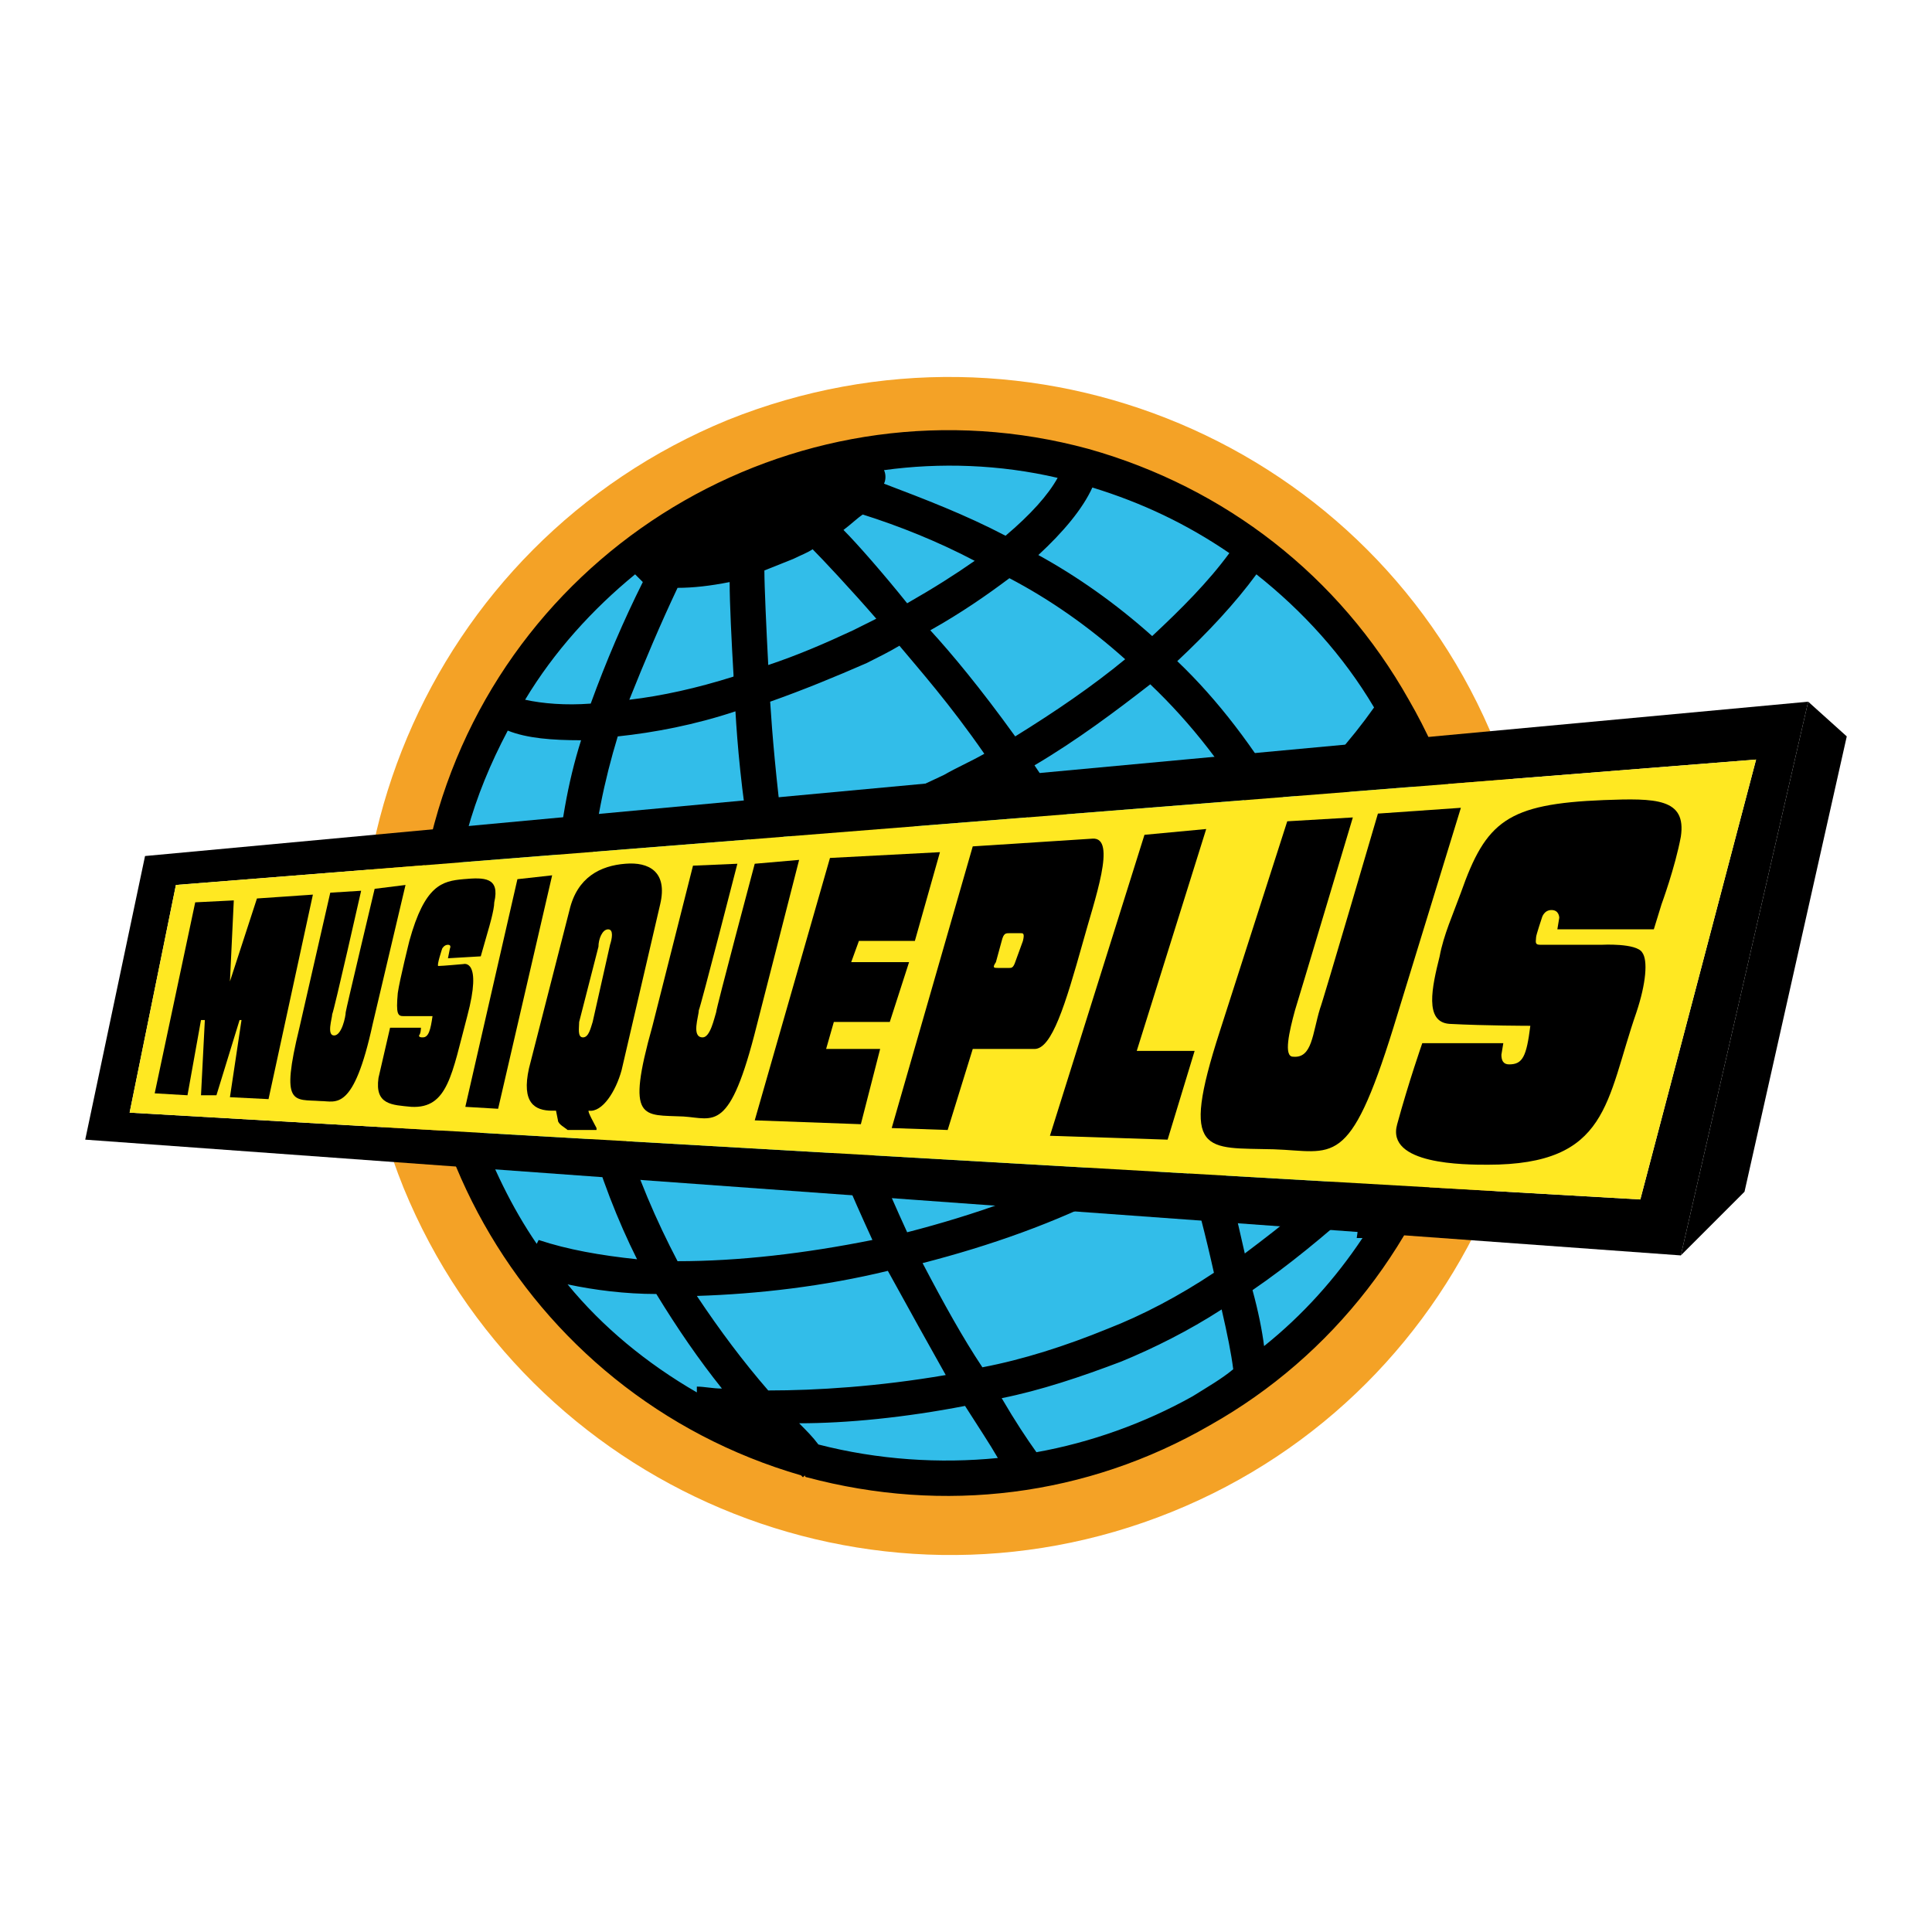
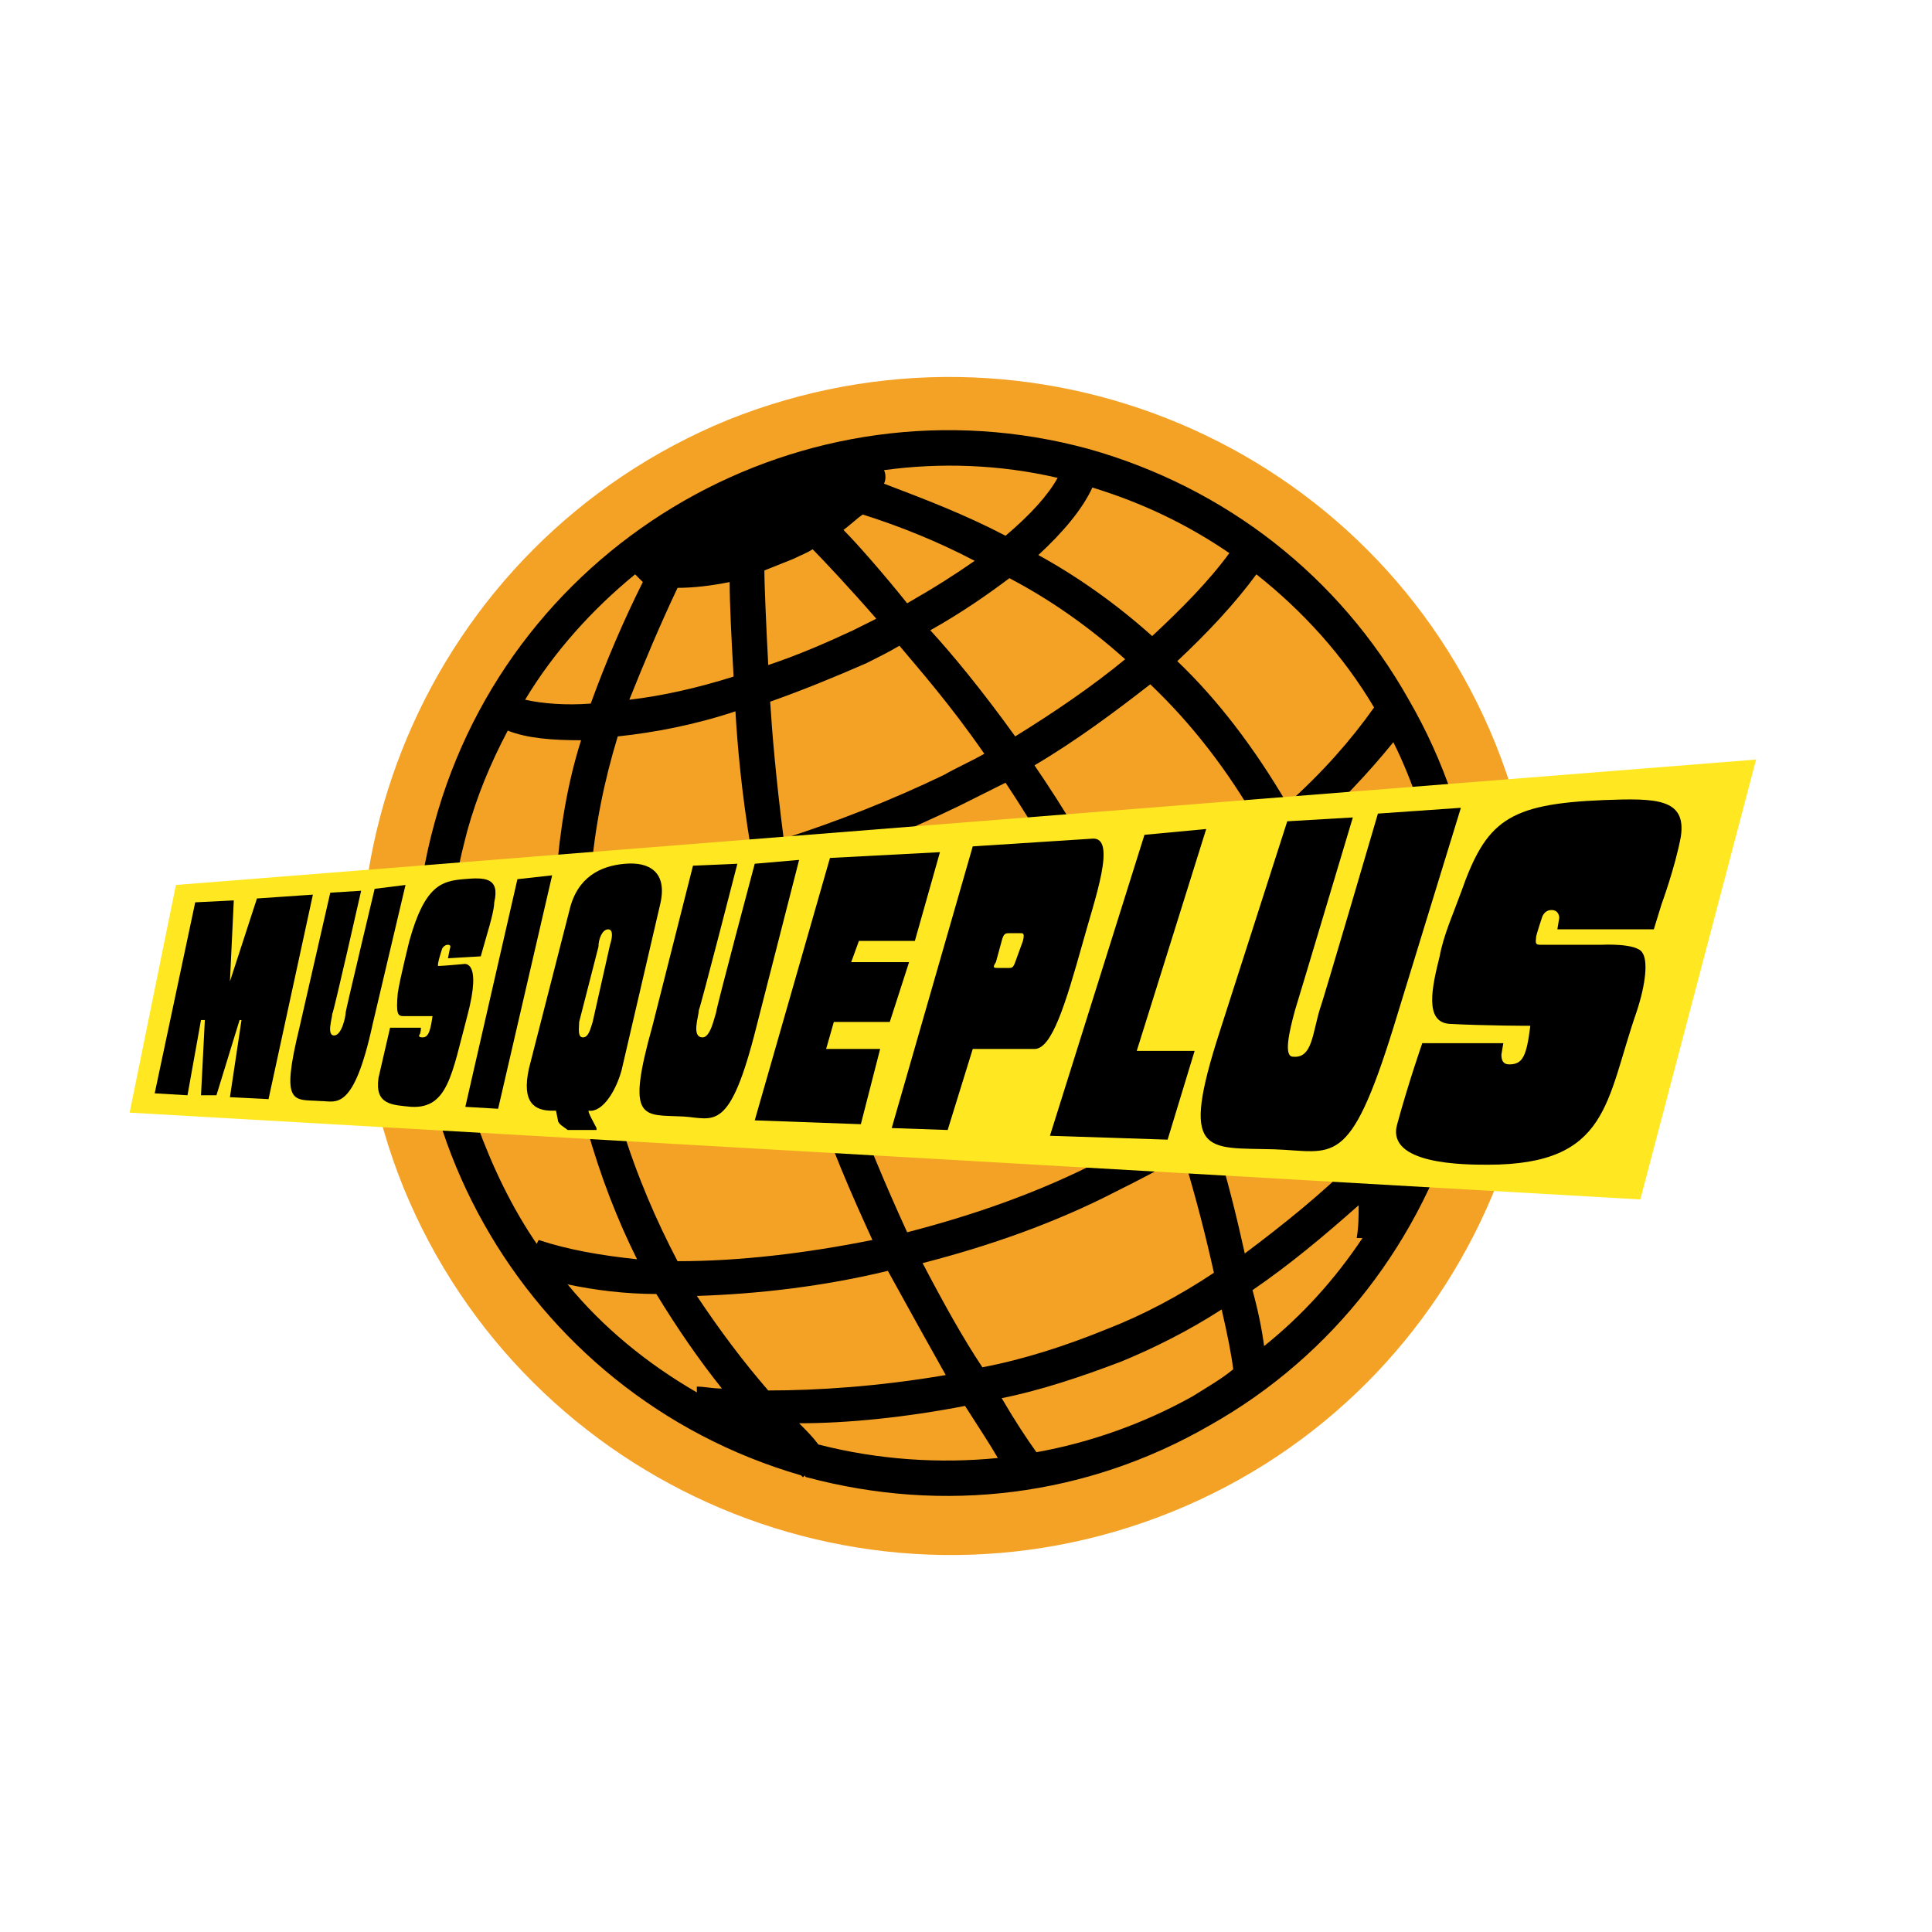
<svg xmlns="http://www.w3.org/2000/svg" version="1.0" id="Layer_1" x="0px" y="0px" width="192.756px" height="192.756px" viewBox="0 0 192.756 192.756" enable-background="new 0 0 192.756 192.756" xml:space="preserve">
  <g>
    <polygon fill-rule="evenodd" clip-rule="evenodd" fill="#FFFFFF" points="0,0 192.756,0 192.756,192.756 0,192.756 0,0  " />
    <path fill-rule="evenodd" clip-rule="evenodd" fill="#F4A226" d="M116.879,150.854c30.029-12.127,44.467-46.391,32.339-76.613   c-12.127-30.029-46.392-44.466-76.613-32.339c-30.029,12.32-44.466,46.584-32.339,76.614   C52.585,148.545,86.85,162.98,116.879,150.854L116.879,150.854z" />
-     <path fill-rule="evenodd" clip-rule="evenodd" fill="#32BDE9" d="M114.184,144.117c26.18-10.779,38.884-40.809,28.297-66.989   c-10.779-26.372-40.809-39.077-66.988-28.297C49.121,59.419,36.416,89.448,47.195,115.82   C57.783,142,87.812,154.703,114.184,144.117L114.184,144.117z" />
    <path fill-rule="evenodd" clip-rule="evenodd" d="M140.556,69.813c-6.93-12.32-18.287-21.174-31.954-25.024   c-28.297-7.7-57.556,9.047-65.256,37.344c-7.7,27.912,8.662,56.978,36.574,65.064l0.192,0.191l0.192-0.191   c0,0.191,0.192,0.191,0.192,0.191c13.667,3.658,27.912,1.926,40.231-5.197c12.32-6.93,21.175-18.479,25.024-32.146   C149.41,96.378,147.678,82.133,140.556,69.813L140.556,69.813z M143.251,86.368l-0.386-0.192c-1.732,3.465-4.234,6.93-7.122,10.395   c-1.348-4.235-3.08-8.663-5.582-13.282c3.465-3.08,6.353-6.16,8.854-9.24C140.94,77.898,142.288,82.133,143.251,86.368   L143.251,86.368z M81.075,54.799c0.962,0.963,3.85,4.042,6.353,6.93c-0.771,0.385-1.54,0.77-2.31,1.155   c-2.888,1.348-5.583,2.502-8.47,3.465c-0.192-3.657-0.385-7.892-0.385-9.432c0.963-0.385,1.925-0.77,2.887-1.155   C79.92,55.376,80.497,55.184,81.075,54.799L81.075,54.799z M86.464,66.156c1.155-0.577,2.31-1.155,3.272-1.732   c1.925,2.31,5.005,5.775,8.47,10.78c-1.348,0.77-2.695,1.347-4.042,2.118c-5.198,2.502-10.587,4.62-15.977,6.352   c-0.77-5.967-1.155-10.587-1.348-13.667C80.112,68.851,83.385,67.504,86.464,66.156L86.464,66.156z M95.704,80.401   c1.54-0.77,3.08-1.54,4.62-2.31c2.695,4.042,5.775,9.24,8.854,15.207c0,0.193,0.192,0.193,0.192,0.385   c-2.117,1.155-4.234,2.117-6.352,3.272c-6.545,3.08-13.283,5.775-19.828,7.701c0-0.193,0-0.387-0.192-0.771   c-1.925-6.352-3.272-11.934-4.235-16.747C84.54,85.406,90.122,83.096,95.704,80.401L95.704,80.401z M103.212,76.358   c4.234-2.502,8.085-5.39,11.55-8.084c4.042,3.85,7.699,8.47,10.972,14.245c-3.85,3.272-8.47,6.352-13.282,9.432   c-0.192-0.192-0.192-0.192-0.192-0.192C109.179,85.598,106.1,80.593,103.212,76.358L103.212,76.358z M101.287,73.471   c-3.466-4.812-6.353-8.277-8.47-10.587c3.08-1.732,5.583-3.465,7.892-5.197c4.043,2.117,7.893,4.812,11.55,8.085   C108.986,68.466,105.329,70.969,101.287,73.471L101.287,73.471z M90.507,60.189c-2.31-2.888-5.005-5.967-6.353-7.315   c0.771-0.578,1.348-1.155,1.925-1.54c3.657,1.155,7.507,2.695,11.165,4.62C95.319,57.301,93.202,58.649,90.507,60.189   L90.507,60.189z M67.6,58.649c1.54,0,3.272-0.192,5.197-0.577c0,2.117,0.192,5.967,0.385,9.239c0,0,0,0,0,0.193   c-3.658,1.155-7.123,1.925-10.395,2.31C64.328,65.964,65.868,62.306,67.6,58.649L67.6,58.649z M73.375,70.969   c0.192,3.272,0.577,7.892,1.54,13.667c-5.39,1.54-10.78,2.502-15.978,2.888c0.385-5.005,1.348-9.625,2.695-14.052   C65.29,73.086,69.333,72.316,73.375,70.969L73.375,70.969z M75.492,88.101c0.962,4.812,2.31,10.587,4.235,16.94   c0,0.191,0.192,0.385,0.192,0.576c-6.545,1.732-12.897,2.889-18.865,3.273c-1.732-6.354-2.31-12.32-2.31-17.902   C64.135,90.603,69.717,89.641,75.492,88.101L75.492,88.101z M81.075,108.891c1.732,5.389,3.85,10.201,5.967,14.822   c-6.737,1.348-13.282,2.117-19.442,2.117c-2.118-4.043-4.042-8.471-5.583-13.475C67.985,111.777,74.53,110.623,81.075,108.891   L81.075,108.891z M84.347,107.928c6.737-2.117,13.474-4.619,20.211-7.893c2.118-0.963,4.235-2.117,6.353-3.272   c2.503,5.198,4.428,10.395,5.968,15.208c-2.311,1.348-4.62,2.693-7.122,3.85c-5.968,3.08-12.513,5.389-19.25,7.123   C88.39,118.322,86.272,113.318,84.347,107.928L84.347,107.928z M111.297,118.9c2.31-1.156,4.619-2.311,6.737-3.658   c1.347,4.428,2.31,8.277,3.079,11.742c-3.465,2.311-7.122,4.234-10.587,5.582c-4.234,1.732-8.47,3.08-12.513,3.85   c-1.924-2.887-3.849-6.352-5.967-10.395C98.784,124.289,105.329,121.98,111.297,118.9L111.297,118.9z M113.991,95.031   c4.812-2.888,9.433-6.16,13.475-9.433c2.503,5.005,4.235,9.433,5.39,13.859c-3.657,3.658-8.085,7.316-12.896,10.588   C118.227,105.232,116.302,100.229,113.991,95.031L113.991,95.031z M137.091,70.583c-2.311,3.272-5.197,6.545-8.662,9.625   c-3.272-5.583-6.93-10.395-10.973-14.245c3.08-2.887,5.775-5.775,7.893-8.663C129.969,60.959,134.011,65.386,137.091,70.583   L137.091,70.583z M108.986,48.639c5.005,1.54,9.433,3.657,13.667,6.545c-2.117,2.888-4.812,5.583-7.699,8.277   c-3.657-3.272-7.508-5.968-11.357-8.085C106.1,53.067,108.023,50.757,108.986,48.639L108.986,48.639z M105.521,47.677   c-0.963,1.732-2.695,3.658-5.197,5.775c-4.042-2.117-8.085-3.658-12.127-5.197c0.193-0.385,0.193-0.963,0-1.348   C93.779,46.137,99.747,46.33,105.521,47.677L105.521,47.677z M63.365,57.301c0.192,0.192,0.192,0.192,0.192,0.192   c0.192,0.193,0.385,0.385,0.578,0.578c-1.925,3.85-3.657,7.892-5.198,12.127c-2.502,0.192-4.812,0-6.545-0.385   C55.28,65.001,59.13,60.767,63.365,57.301L63.365,57.301z M46.618,82.903c0.962-3.465,2.31-6.737,4.042-10.01   c1.925,0.77,4.427,0.962,7.315,0.962c-1.348,4.235-2.118,8.855-2.502,13.86c-3.465,0.192-6.738,0-9.818-0.385   C45.848,85.791,46.233,84.443,46.618,82.903L46.618,82.903z M45.078,90.603c3.272,0.578,6.737,0.77,10.202,0.578   c0,5.583,0.578,11.55,2.31,17.901c-4.042,0.193-7.7,0-11.165-0.576C44.886,102.922,44.5,96.763,45.078,90.603L45.078,90.603z    M53.548,124.098c-2.502-3.658-4.427-7.699-5.967-11.936c3.465,0.578,7.122,0.578,10.972,0.385c1.347,4.812,3.08,9.24,5.005,13.09   c-3.658-0.385-6.93-0.963-9.817-1.924L53.548,124.098L53.548,124.098z M69.525,138.342v0.578   c-5.005-2.889-9.432-6.545-12.897-10.779c2.695,0.576,5.774,0.961,8.854,0.961c2.118,3.465,4.235,6.545,6.545,9.434   C71.065,138.535,70.295,138.342,69.525,138.342L69.525,138.342z M69.525,129.295c6.16-0.193,12.705-0.963,19.057-2.502   c2.117,3.85,4.042,7.314,5.775,10.395c-6.737,1.154-12.897,1.539-17.71,1.539C74.145,135.84,71.835,132.76,69.525,129.295   L69.525,129.295z M81.652,144.117c-0.577-0.77-1.155-1.348-1.924-2.117c4.812,0,10.587-0.578,16.554-1.732   c1.348,2.117,2.502,3.85,3.273,5.197C93.779,146.041,87.62,145.656,81.652,144.117L81.652,144.117z M118.996,139.305   c-4.812,2.695-10.202,4.619-15.592,5.582l0,0c-0.963-1.348-2.117-3.08-3.465-5.391c3.85-0.77,7.892-2.117,11.935-3.656   c3.272-1.348,6.737-3.08,10.01-5.197c0.577,2.502,0.963,4.428,1.155,5.967C121.884,137.572,120.536,138.342,118.996,139.305   L118.996,139.305z M121.113,113.318c4.62-2.889,9.048-6.354,12.705-10.01c0.962,4.426,1.348,8.469,1.54,12.318   c-3.465,3.465-7.314,6.545-11.165,9.434C123.424,121.596,122.461,117.553,121.113,113.318L121.113,113.318z M126.118,134.299   c-0.192-1.539-0.577-3.465-1.154-5.582c3.657-2.502,7.122-5.389,10.587-8.469c0,1.154,0,2.117-0.192,3.271h0.577   C133.241,127.562,129.969,131.219,126.118,134.299L126.118,134.299z M139.016,118.322c0-0.578,0-0.963-0.192-1.348   c0.385-0.385,0.77-0.77,1.155-1.154C139.786,116.59,139.4,117.359,139.016,118.322L139.016,118.322z M142.865,107.543h-0.192   c-1.348,1.539-2.694,3.08-4.042,4.619c-0.192-3.656-0.771-7.699-1.925-11.742c2.887-2.887,5.39-5.967,7.314-9.047   C144.405,96.763,144.021,102.152,142.865,107.543L142.865,107.543z" />
-     <polygon fill-rule="evenodd" clip-rule="evenodd" points="180.402,70.006 184.252,73.471 174.05,118.9 167.697,125.252    180.402,70.006  " />
-     <path fill-rule="evenodd" clip-rule="evenodd" d="M8.504,113.703l5.967-28.297l165.931-15.399l-12.705,55.246L8.504,113.703   L8.504,113.703z M163.655,119.67l11.55-43.889L17.551,88.293l-4.62,22.715L163.655,119.67L163.655,119.67z" />
    <polygon fill-rule="evenodd" clip-rule="evenodd" fill="#FFE822" points="17.551,88.293 175.205,75.781 163.655,119.67    12.932,111.008 17.551,88.293  " />
    <polygon fill-rule="evenodd" clip-rule="evenodd" points="19.477,90.026 23.326,89.833 22.941,97.918 22.941,97.918 25.636,89.641    31.218,89.256 26.791,109.66 22.941,109.467 24.096,101.768 23.903,101.768 21.594,109.275 20.054,109.275 20.438,101.768    20.054,101.768 18.706,109.275 15.434,109.082 19.477,90.026  " />
    <path fill-rule="evenodd" clip-rule="evenodd" d="M32.951,89.063l3.08-0.192c0,0-2.695,11.934-2.887,12.319   c0,0.387-0.578,2.119,0.192,2.119s1.155-1.926,1.155-2.311c0-0.193,2.888-12.32,2.888-12.32l3.08-0.385l-3.272,13.859   c-1.925,8.855-3.657,7.701-5.197,7.701c-2.695-0.193-4.042,0.576-2.117-7.316L32.951,89.063L32.951,89.063z" />
    <path fill-rule="evenodd" clip-rule="evenodd" d="M69.14,86.368l4.428-0.192c0,0-3.657,14.244-3.85,14.629   c0,0.578-0.77,2.695,0.385,2.695c0.77,0,1.155-1.924,1.347-2.502c0-0.385,3.85-14.822,3.85-14.822l4.428-0.385l-4.235,16.555   c-2.695,10.779-4.235,9.24-7.314,9.047c-4.042-0.191-5.775,0.578-3.08-9.047L69.14,86.368L69.14,86.368z" />
    <path fill-rule="evenodd" clip-rule="evenodd" d="M128.429,81.941l6.545-0.385c0,0-5.583,18.673-5.775,19.249   c-0.577,2.117-1.154,4.621-0.192,4.621c1.925,0.191,1.925-2.311,2.695-4.812c0.192-0.385,5.774-19.442,5.774-19.442l8.277-0.578   l-6.737,21.944c-4.428,14.246-5.967,12.32-11.935,12.127c-6.737-0.191-9.433,0.771-5.39-11.742L128.429,81.941L128.429,81.941z" />
    <path fill-rule="evenodd" clip-rule="evenodd" d="M145.753,89.063c2.503-7.122,4.62-8.854,14.245-9.239   c5.197-0.193,8.276-0.193,7.699,3.657c-0.577,3.08-1.925,6.737-1.925,6.737l-0.77,2.502h-9.625l0.192-1.155c0,0,0-0.771-0.77-0.771   c-0.771,0-0.963,0.771-0.963,0.771s-0.577,1.732-0.577,1.925c0,0.385-0.193,0.77,0.385,0.77c1.732,0,6.16,0,6.16,0   s3.464-0.192,4.042,0.77c0.577,0.77,0.385,3.081-0.578,5.967c-3.079,8.855-2.694,15.207-14.821,15.207   c-2.311,0-10.202,0-9.048-4.043c1.155-4.234,2.503-8.084,2.503-8.084h8.085l-0.192,1.154c0,0.578,0.192,0.963,0.77,0.963   c1.348,0,1.732-0.77,2.117-3.85c0,0-4.427,0-8.084-0.193c-2.503-0.191-1.733-3.656-0.963-6.737   C144.021,93.298,144.983,91.181,145.753,89.063L145.753,89.063z" />
    <path fill-rule="evenodd" clip-rule="evenodd" d="M40.843,93.875c1.54-5.583,3.272-5.967,5.39-6.16   c2.118-0.192,3.658-0.192,3.08,2.31c0,0.77-0.578,2.695-0.578,2.695l-0.77,2.695l-3.272,0.192l0.193-0.962   c0,0,0.192-0.385-0.193-0.385c-0.385,0-0.577,0.385-0.577,0.385s-0.578,1.732-0.385,1.732c0.385,0,2.502-0.192,2.502-0.192   s1.925-0.578,0.385,5.197c-1.54,5.775-1.925,9.24-5.583,9.047c-1.925-0.191-3.657-0.191-3.272-2.887   c0.578-2.502,1.155-5.006,1.155-5.006h3.08c0,0,0,0.578-0.192,0.771c0,0.191,0.192,0.191,0.385,0.191   c0.578,0,0.77-0.77,0.962-2.117c0,0-2.502,0-2.887,0c-0.578,0-0.77-0.193-0.578-2.311C39.881,97.725,40.843,93.875,40.843,93.875   L40.843,93.875z" />
    <polygon fill-rule="evenodd" clip-rule="evenodd" points="51.623,87.716 55.088,87.331 49.698,110.623 46.426,110.43    51.623,87.716  " />
    <path fill-rule="evenodd" clip-rule="evenodd" d="M55.473,110.814c-0.193,0-0.385,0-0.385,0c-1.732,0-3.08-0.77-2.31-4.234   l4.042-15.785c0.77-3.272,3.08-4.427,5.582-4.62c2.31-0.192,4.235,0.77,3.465,4.042l-3.85,16.555   c-0.577,2.117-1.925,4.234-3.272,4.041c-0.192,0,0.578,1.348,0.77,1.732v0.193h-2.887c-0.192-0.193-0.962-0.578-0.962-0.963   L55.473,110.814L55.473,110.814z M60.863,94.261c0.192-0.578,0.385-1.54-0.192-1.54c-0.578,0-0.963,0.962-0.963,1.732l-1.925,7.508   c0,0.576-0.192,1.539,0.385,1.539c0.577,0,0.77-0.963,0.962-1.539L60.863,94.261L60.863,94.261z" />
    <polygon fill-rule="evenodd" clip-rule="evenodd" points="82.807,85.598 75.3,111.777 85.887,112.162 87.812,104.656    82.422,104.656 83.192,101.961 88.774,101.961 90.699,95.993 84.925,95.993 85.694,93.875 91.277,93.875 93.779,85.021    82.807,85.598  " />
    <polygon fill-rule="evenodd" clip-rule="evenodd" points="114.184,83.289 104.752,113.318 116.494,113.703 119.188,104.848    113.414,104.848 120.344,82.711 114.184,83.289  " />
    <path fill-rule="evenodd" clip-rule="evenodd" d="M108.986,83.673c2.503-0.192,0.192,6.16-0.963,10.395   c-1.731,6.16-3.079,10.588-4.812,10.588h-6.16l-2.502,8.084l-5.583-0.193l8.085-28.104L108.986,83.673L108.986,83.673z    M100.709,96.571c0.192,0,0.385,0,0.578-0.578l0.77-2.117c0.192-0.77,0-0.77-0.192-0.77h-1.155c-0.385,0-0.577,0-0.77,0.77   l-0.578,2.117c-0.385,0.578-0.192,0.578,0.193,0.578H100.709L100.709,96.571z" />
  </g>
</svg>